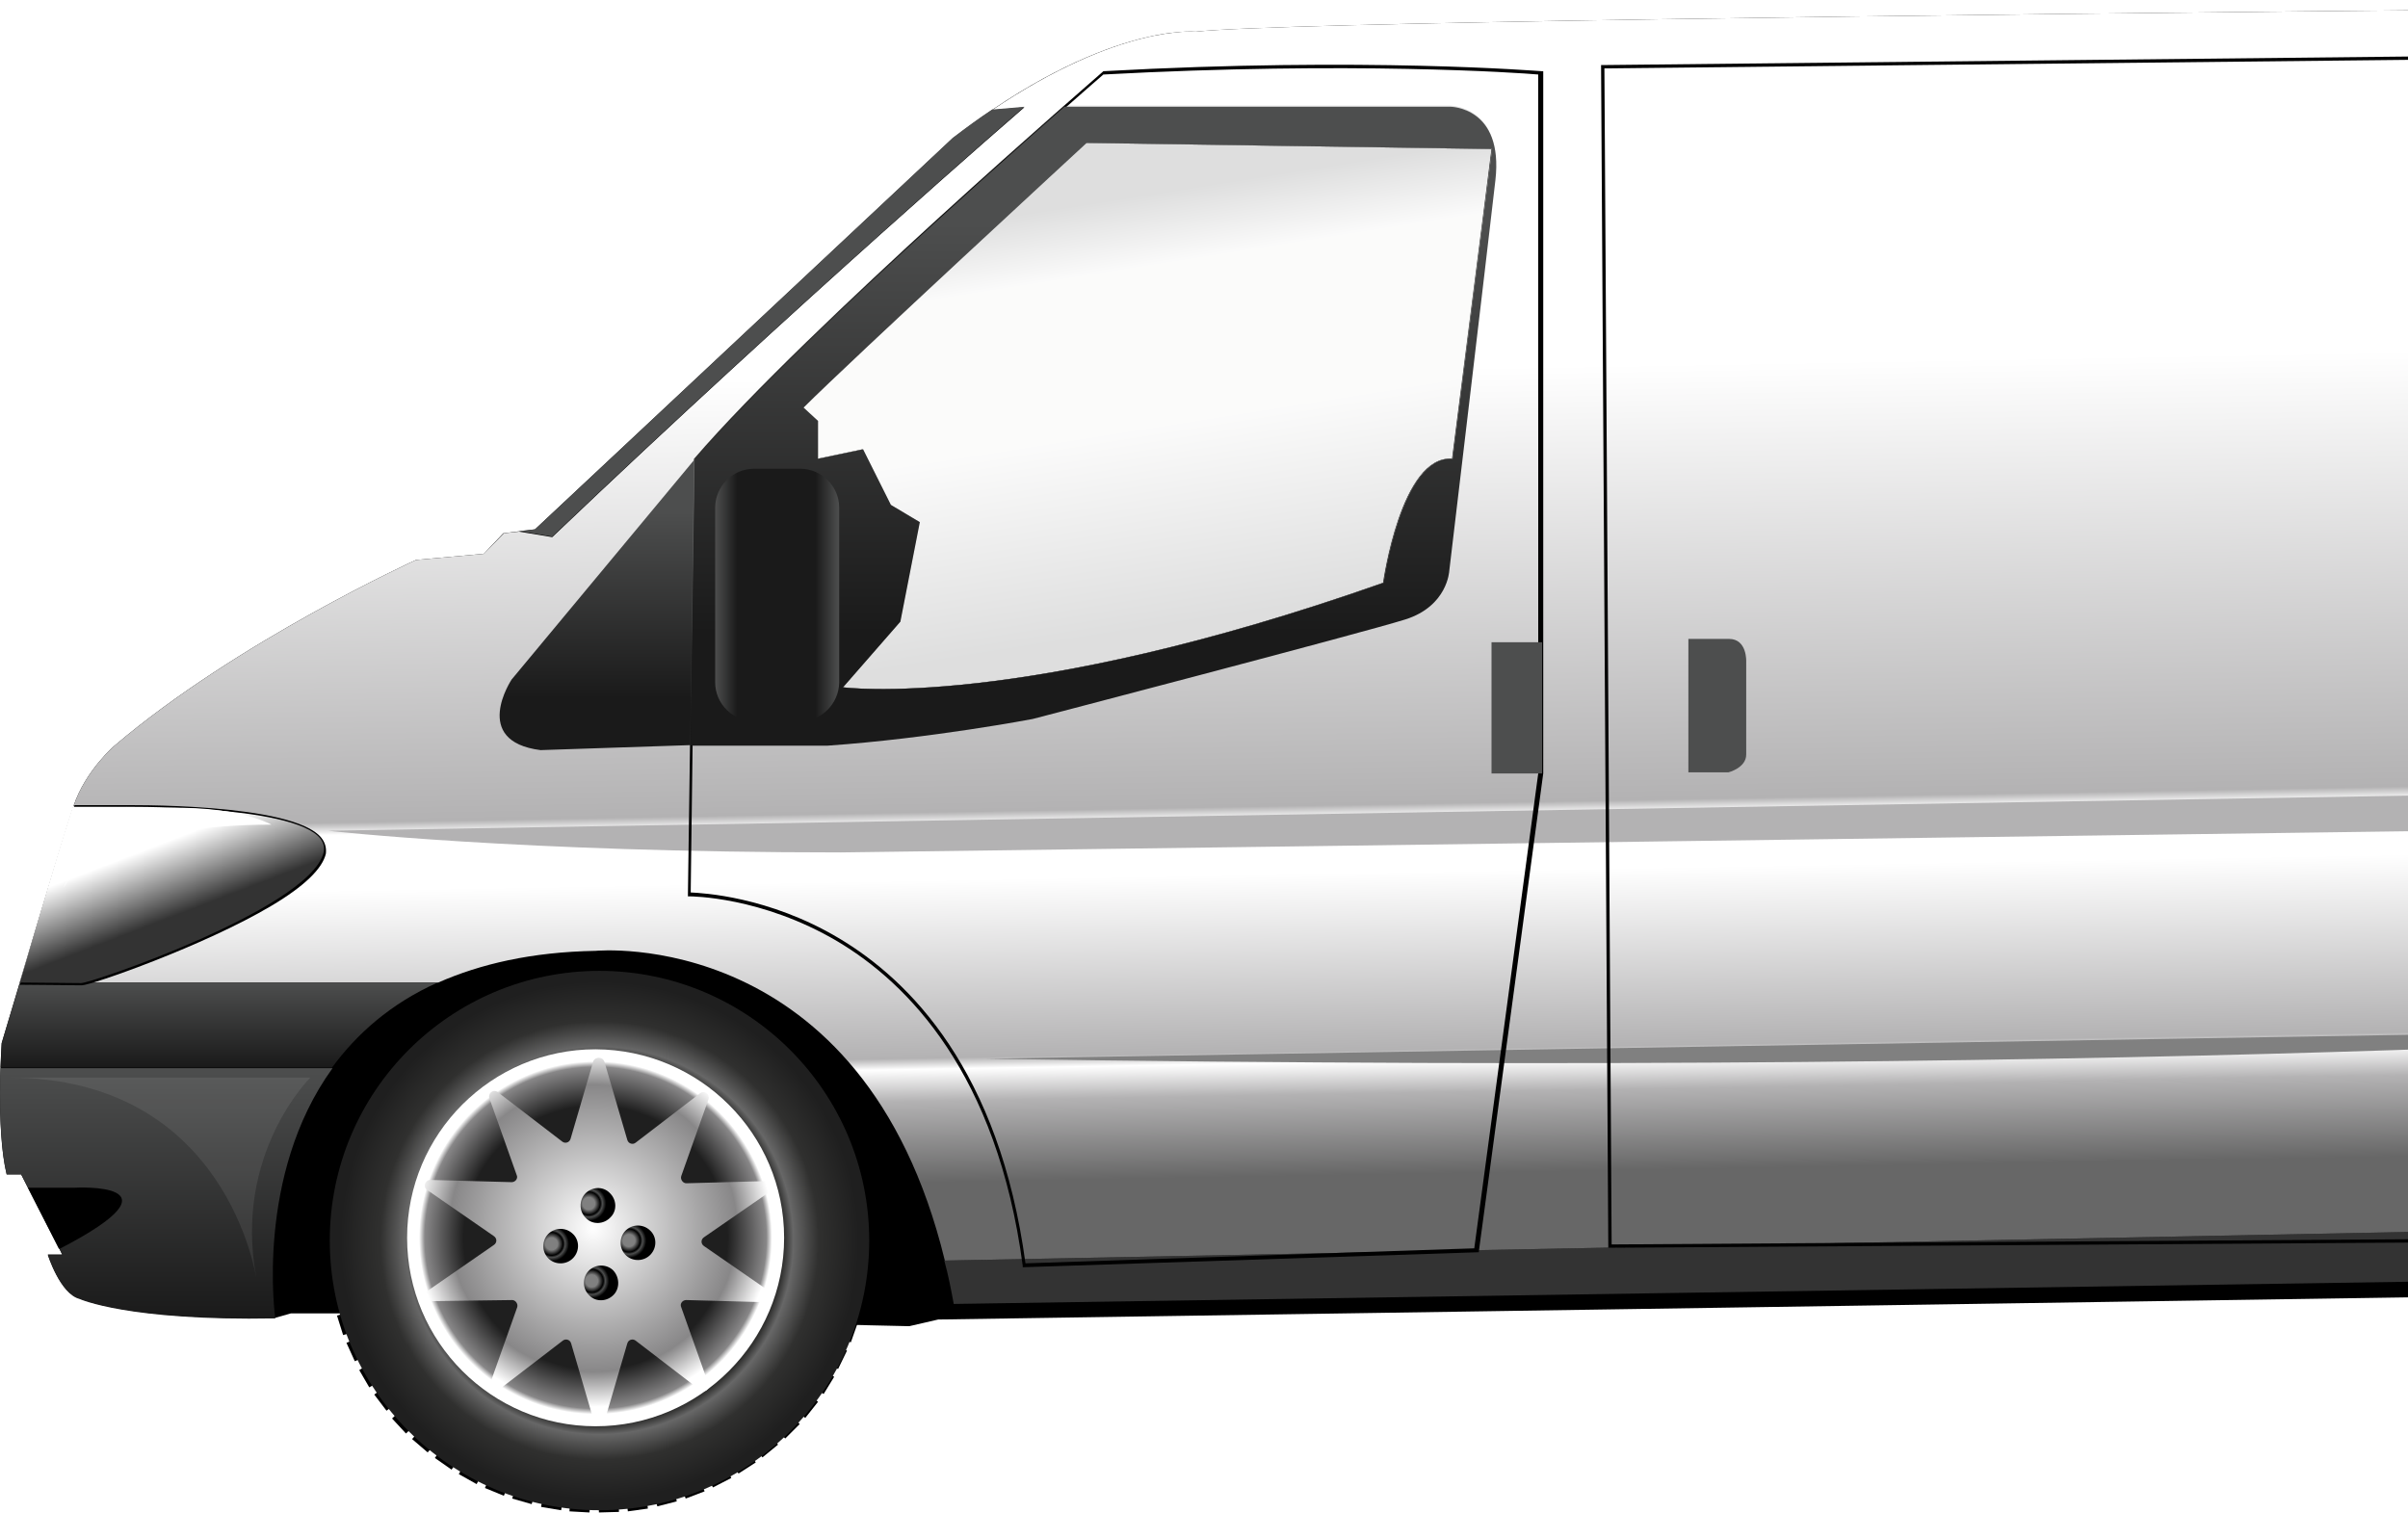
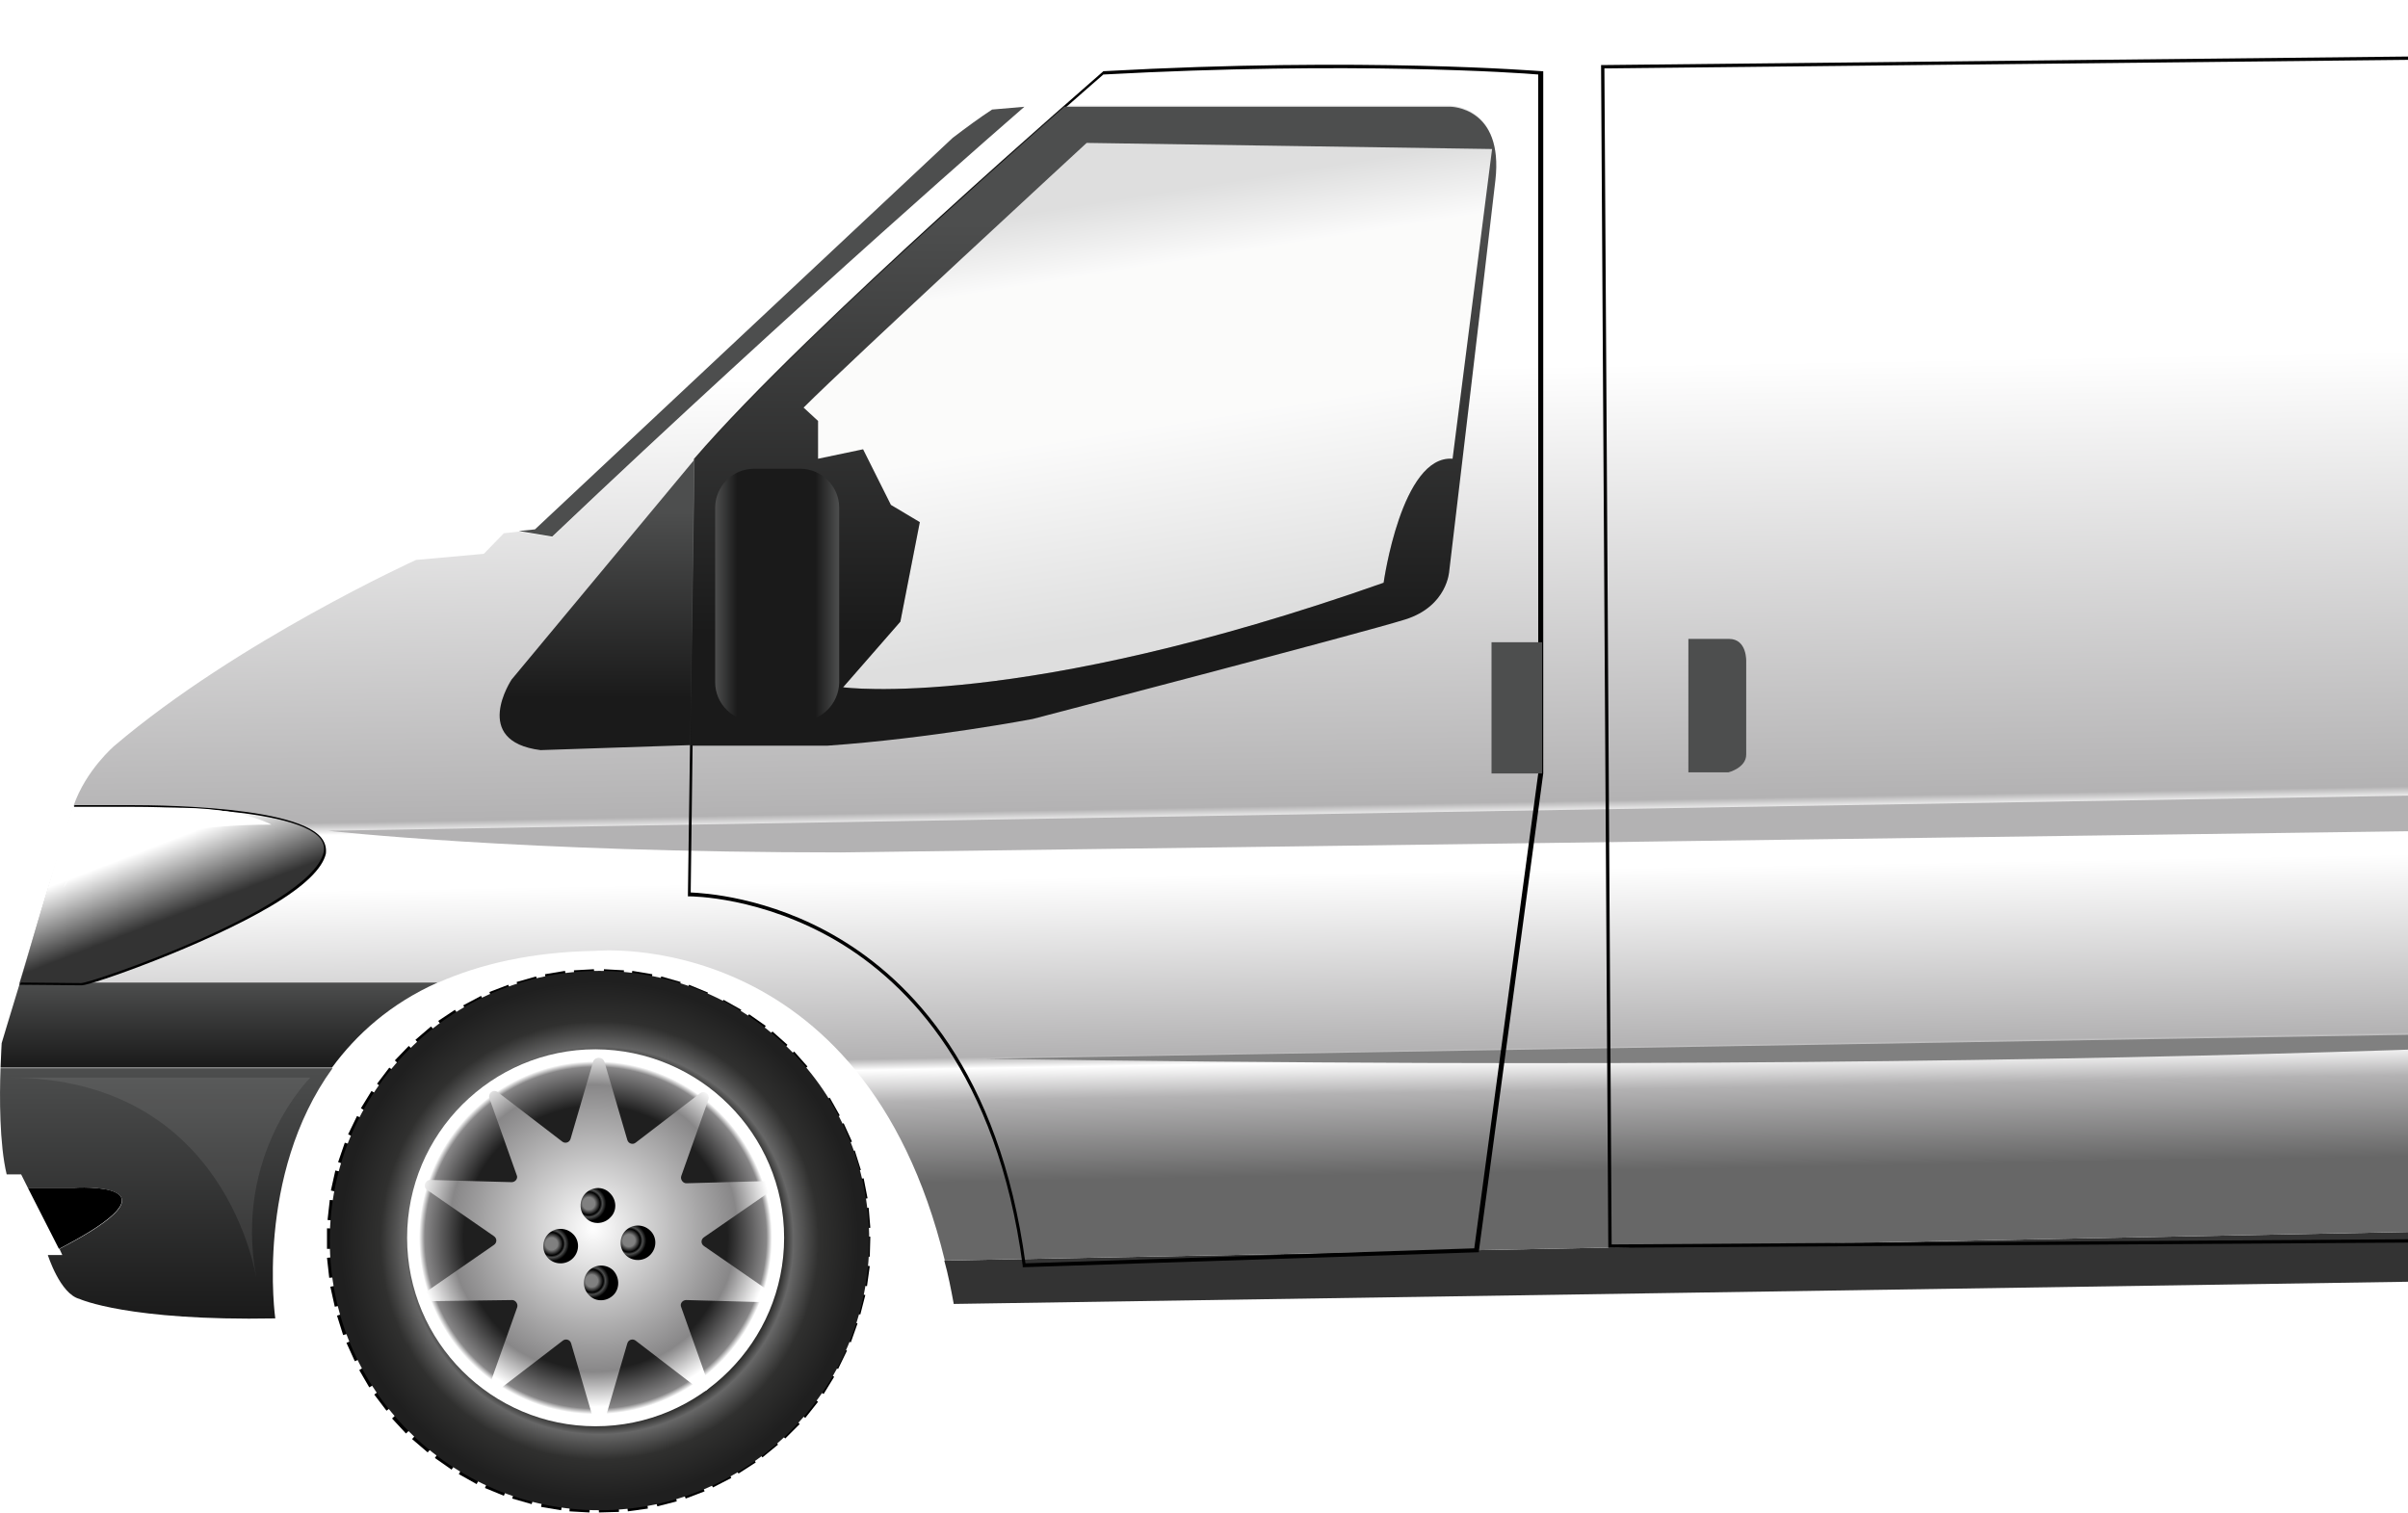
<svg xmlns="http://www.w3.org/2000/svg" xmlns:xlink="http://www.w3.org/1999/xlink" version="1.1" id="Layer_1" x="0px" y="0px" viewBox="0 0 433 272.1" style="enable-background:new 0 0 433 272.1;" xml:space="preserve">
  <style type="text/css">
	.st0{clip-path:url(#SVGID_2_);}
	.st1{fill:none;}
	.st2{fill:#333333;}
	.st3{fill:url(#SVGID_3_);}
	.st4{fill:#AE1F23;}
	.st5{fill:#E31E25;}
	.st6{fill:#B3B2B3;}
	.st7{fill:url(#SVGID_4_);}
	.st8{fill:#808080;}
	.st9{opacity:0.25;fill:#FFFFFF;enable-background:new    ;}
	.st10{fill:url(#SVGID_5_);}
	.st11{fill:#4D4E4E;}
	.st12{fill:url(#SVGID_6_);}
	.st13{fill:url(#SVGID_7_);}
	.st14{fill:url(#SVGID_8_);}
	.st15{opacity:0.19;fill:url(#SVGID_9_);enable-background:new    ;}
	.st16{fill:url(#SVGID_10_);}
	.st17{fill:#676767;}
	.st18{fill:url(#SVGID_11_);}
	.st19{fill:url(#SVGID_12_);}
	.st20{fill:url(#SVGID_13_);}
	.st21{fill:url(#SVGID_14_);}
	.st22{fill:url(#SVGID_15_);}
	.st23{fill:url(#SVGID_16_);}
	.st24{fill:url(#SVGID_17_);}
	.st25{fill:url(#SVGID_18_);}
	.st26{fill:url(#SVGID_19_);}
	.st27{fill:url(#SVGID_20_);}
	.st28{fill:url(#SVGID_21_);}
	.st29{fill:url(#SVGID_22_);}
	.st30{fill:url(#SVGID_23_);}
	.st31{fill:url(#SVGID_24_);}
	.st32{fill:#979797;}
	.st33{fill:#FFC40E;}
	.st34{clip-path:url(#SVGID_29_);}
	.st35{clip-path:url(#SVGID_30_);fill:url(#SVGID_31_);}
	.st36{fill:url(#SVGID_32_);}
	.st37{fill:#FFFFFF;}
	.st38{fill:#F2F2F2;}
	.st39{fill:url(#SVGID_33_);}
	.st40{opacity:8.000000e-02;fill:#FFFFFF;enable-background:new    ;}
</style>
  <g>
    <defs>
      <rect id="SVGID_1_" width="433" height="272.1" />
    </defs>
    <clipPath id="SVGID_2_">
      <use xlink:href="#SVGID_1_" style="overflow:visible;" />
    </clipPath>
    <g class="st0">
-       <path d="M689.5,174.1c0,0-2.6-132.1-7.2-168.5c0,0-1.6-5.6-9.5-5.6c0,0-429.5,2.5-457.8,5.7c0,0-16.6-1.7-43.7,19.2L96.2,95.2    l-5.7,0.7L87,99.6l-12.2,1.1c0,0-32.1,14.6-54.2,33.4c0,0-5.2,4.4-7.4,10.9S0.3,187.6,0.3,187.6s-1.1,15.5,0.9,23.6h2.6l7.4,14.4    H8.6c0,0,2.2,7,5.7,7.9c0,0,8.7,4,35.2,3.5l2.8-0.8h10l101.2,2.3l5.2-1.2l345-5.2l6,2.5l109.4-7.4l1.2,0.9h46.2l18.1-4    c0,0,4.3-0.5,4.3-7.2v-25.2l-1.7-0.4v-1.5l2.3-0.5v-3.5C699.5,185.5,700.6,179.3,689.5,174.1z M261.1,82.5    c-9.2-0.7-12.4,22.3-12.4,22.3c-65.5,23.1-97.2,18.8-97.2,18.8l10.3-11.8l3.5-17.9l-5.2-3.1l-5-10l-8.1,1.7v-6.8l-2.6-2.4    c8.5-8.5,50.9-47.6,50.9-47.6l72.9,1.1L261.1,82.5z" />
      <path class="st1" d="M144.4,73.4l2.6,2.4v6.8l8.1-1.7l5,10l5.2,3.1l-3.5,17.9l-10.3,11.8c0,0,31.7,4.4,97.2-18.8    c0,0,3.3-22.9,12.4-22.3l7-55.7l-72.9-1.1C195.3,25.8,152.9,64.9,144.4,73.4z" />
      <path class="st2" d="M171.5,234.5l340.6-5.2c0-2,0.1-5.3,0.6-9.3l-342.9,6.7C170.5,229.2,171,231.8,171.5,234.5z" />
      <linearGradient id="SVGID_3_" gradientUnits="userSpaceOnUse" x1="343.395" y1="-298.655" x2="347.251" y2="-519.604" gradientTransform="matrix(1 0 0 -1 0 -296)">
        <stop offset="0.28" style="stop-color:#FFFFFF" />
        <stop offset="0.635" style="stop-color:#B3B2B3" />
        <stop offset="0.645" style="stop-color:#FFFFFF" />
        <stop offset="0.69" style="stop-color:#FFFFFF" />
        <stop offset="0.835" style="stop-color:#B3B2B3" />
        <stop offset="0.844" style="stop-color:#FFFFFF" />
        <stop offset="0.87" style="stop-color:#B3B2B3" />
        <stop offset="0.936" style="stop-color:#676767" />
      </linearGradient>
      <path class="st3" d="M682.3,5.6c0,0-1.6-5.6-9.5-5.6c0,0-429.5,2.5-457.8,5.7c0,0-13.7-1.4-36.6,14.1l5.8-0.5    c0,0-40.4,34.9-84.9,77.3l-6-1l-2.7,0.3L87,99.6l-12.2,1.1c0,0-32.1,14.6-54.2,33.4c0,0-5.2,4.4-7.4,10.9l-9.6,31.7h75.2    c7.5-3.3,16.7-5.5,28.3-5.7c0,0,48.1-4.7,62.8,55.7l342.9-6.7c2.2-19,12.5-54.9,58.2-54.9c0,0,17.2-2.2,33.6,9.6h76.6    c-0.2-8.3-0.7-34.3,0.1-43c0.9-10.5,7-10.3,7-10.3C686.9,80.3,684.9,26.8,682.3,5.6z M261.2,82.5c-9.2-0.7-12.4,22.3-12.4,22.3    c-65.5,23.1-97.2,18.8-97.2,18.8l10.3-11.8l3.5-17.9l-5.2-3.1l-5-10l-8.1,1.7v-6.8l-2.6-2.4c8.5-8.5,50.9-47.6,50.9-47.6l72.9,1.1    L261.2,82.5z" />
      <path class="st1" d="M144.4,73.4l2.6,2.4v6.8l8.1-1.7l5,10l5.2,3.1l-3.5,17.9l-10.3,11.8c0,0,31.7,4.4,97.2-18.8    c0,0,3.3-22.9,12.4-22.3l7-55.7l-72.9-1.1C195.3,25.8,152.9,64.9,144.4,73.4z" />
      <path class="st1" d="M144.4,73.4l2.6,2.4v6.8l8.1-1.7l5,10l5.2,3.1l-3.5,17.9l-10.3,11.8c0,0,31.7,4.4,97.2-18.8    c0,0,3.3-22.9,12.4-22.3l7-55.7l-72.9-1.1C195.3,25.8,152.9,64.9,144.4,73.4z" />
      <path class="st4" d="M688.1,121.4c0,0-6.1-0.2-7,10.3c-0.7,8.8-0.2,34.7-0.1,43h8.4l0.7-0.2c-0.2-0.1-0.5-0.2-0.7-0.4    C689.5,174.1,689,151,688.1,121.4z" />
      <path class="st5" d="M687.9,122.1c0,0-5.4,2.1-5.8,8c-0.5,6.8-0.2,37.1,0,43.6h7.2C689.2,173.6,688.6,145.1,687.9,122.1z" />
      <path class="st1" d="M10.7,224.5c-0.7,0.3-1.3,0.7-2.1,1.1h2.6L10.7,224.5z" />
      <path class="st6" d="M680.8,138.9L59,149.4c0,0,34.1,3.9,92.2,3.9c4.4,0,529.6-7.2,529.6-7.2V138.9z" />
      <path class="st1" d="M3.6,176.7L3.6,176.7L3.6,176.7z" />
      <linearGradient id="SVGID_4_" gradientUnits="userSpaceOnUse" x1="39.4" y1="-472.658" x2="39.4" y2="-487.942" gradientTransform="matrix(1 0 0 -1 0 -296)">
        <stop offset="0" style="stop-color:#4D4E4E" />
        <stop offset="1" style="stop-color:#1A1A1A" />
      </linearGradient>
      <path class="st7" d="M0.3,187.6c0,0-0.1,1.7-0.2,4.4h59.6c4.4-6,10.5-11.5,19-15.3H3.6C1.7,182.9,0.3,187.6,0.3,187.6z" />
      <path class="st8" d="M177.4,190.4l338.5-5.7C515.9,184.7,400.1,193.9,177.4,190.4z" />
      <path class="st9" d="M8.6,225.6L8.6,225.6L8.6,225.6z" />
      <path d="M13.4,213.6H5l5.6,11C34.3,212.3,13.4,213.6,13.4,213.6z" />
      <linearGradient id="SVGID_5_" gradientUnits="userSpaceOnUse" x1="29.902" y1="-487.942" x2="29.902" y2="-532.986" gradientTransform="matrix(1 0 0 -1 0 -296)">
        <stop offset="0" style="stop-color:#4D4E4E" />
        <stop offset="1" style="stop-color:#1A1A1A" />
      </linearGradient>
      <path class="st10" d="M1.2,211.2h2.6l1.2,2.4h8.4c0,0,20.9-1.2-2.7,11l0.5,1.1H8.6l0,0c0,0,2.2,7,5.7,7.9c0,0,8.7,4,35.2,3.5    c0,0-3.7-25.7,10.3-45H0.1C-0.1,197.1-0.1,205.8,1.2,211.2z" />
      <path class="st11" d="M184.2,19.2l-5.8,0.5c-2.3,1.5-4.6,3.2-7.1,5.1L96.2,95.2l-2.9,0.3l6,1C143.8,54.2,184.2,19.2,184.2,19.2z" />
      <linearGradient id="SVGID_6_" gradientUnits="userSpaceOnUse" x1="652.05" y1="-470.5" x2="652.05" y2="-484.665" gradientTransform="matrix(1 0 0 -1 0 -296)">
        <stop offset="0" style="stop-color:#4D4E4E" />
        <stop offset="1" style="stop-color:#1A1A1A" />
      </linearGradient>
      <path class="st12" d="M699.5,185.5c0,0,1-5.9-9.3-11l-0.7,0.2h-85c4.7,3.4,9.3,7.9,13.5,14h81.6L699.5,185.5L699.5,185.5z" />
      <linearGradient id="SVGID_7_" gradientUnits="userSpaceOnUse" x1="658.7" y1="-484.7" x2="658.7" y2="-524" gradientTransform="matrix(1 0 0 -1 0 -296)">
        <stop offset="0" style="stop-color:#4D4E4E" />
        <stop offset="1" style="stop-color:#1A1A1A" />
      </linearGradient>
      <path class="st13" d="M699.5,189v-0.3h-81.6c6.2,9.2,11.4,21.8,13.8,39.3h44.8l18.1-4c0,0,4.3-0.5,4.3-7.2v-25.2l-1.7-0.4v-1.5    L699.5,189z" />
      <path d="M183.9,227.9v-0.3c-4.6-34.6-20.7-50.8-33.3-58.3c-13.7-8.1-26.4-8.1-26.6-8.1h-0.3v-0.3l1.1-78.4l0.1-0.1    c20.5-23.8,72.9-69,73.4-69.5l0.1-0.1h0.1c47.1-2.6,78.3,0,78.7,0h0.3v126.3l-11.6,86.1L183.9,227.9z M124.2,160.5    c2.1,0.1,14,0.7,26.6,8.2c12.8,7.6,28.9,23.8,33.6,58.5l80.7-2.7l11.5-85.4V13.4c-3.3-0.3-33.6-2.4-78.2,0    c-2.4,2.1-53,45.9-73.2,69.2L124.2,160.5z" />
      <linearGradient id="SVGID_8_" gradientUnits="userSpaceOnUse" x1="107.421" y1="-430.9" x2="107.421" y2="-378.5" gradientTransform="matrix(1 0 0 -1 0 -296)">
        <stop offset="0.177" style="stop-color:#1A1A1A" />
        <stop offset="0.817" style="stop-color:#4D4E4E" />
      </linearGradient>
      <path class="st14" d="M125,82.5l-33,39.7c0,0-7.4,11.1,5.2,12.7l27-0.9L125,82.5z" />
      <linearGradient id="SVGID_9_" gradientUnits="userSpaceOnUse" x1="186.832" y1="-315.708" x2="203.705" y2="-422.24" gradientTransform="matrix(1 0 0 -1 0 -296)">
        <stop offset="0.167" style="stop-color:#4D4E4E" />
        <stop offset="0.285" style="stop-color:#E5E5E4" />
        <stop offset="0.554" style="stop-color:#E5E5E4" />
        <stop offset="0.887" style="stop-color:#4D4E4E" />
      </linearGradient>
      <path class="st15" d="M124.8,82.4l-0.7,51.4h24.6c18.6-1.3,36.9-4.8,36.9-4.8s59.4-15.5,67-17.9s7.9-8.7,7.9-8.7    s6.8-57.2,8.3-70.3S260.7,19,260.7,19h-69.4C176.5,32,140.9,63.8,124.8,82.4z" />
      <linearGradient id="SVGID_10_" gradientUnits="userSpaceOnUse" x1="196.63" y1="-430.1" x2="196.63" y2="-315.2" gradientTransform="matrix(1 0 0 -1 0 -296)">
        <stop offset="0.177" style="stop-color:#1A1A1A" />
        <stop offset="0.817" style="stop-color:#4D4E4E" />
      </linearGradient>
      <path class="st16" d="M260.8,19.2h-69.4c-14.8,13-50.4,44.8-66.5,63.5l-0.7,51.4h24.6c18.6-1.3,36.9-4.8,36.9-4.8    s59.4-15.5,67-17.9s7.9-8.7,7.9-8.7s6.8-57.2,8.3-70.3C270.4,19.2,260.8,19.2,260.8,19.2z M261.2,82.5    c-9.2-0.7-12.4,22.3-12.4,22.3c-65.5,23.1-97.2,18.8-97.2,18.8l10.3-11.8l3.5-17.9l-5.2-3.1l-5-10l-8.1,1.7v-6.8l-2.6-2.4    c8.5-8.5,50.9-47.6,50.9-47.6l72.9,1.1L261.2,82.5z" />
      <path d="M289.2,224.4v-0.3l-1.3-212.4h0.3l198.2-2.1v0.3l3,213.2h-0.3L289.2,224.4z M288.5,12.3l1.3,211.5l198.8-1.3l-2.9-212.3    L288.5,12.3z" />
      <path class="st11" d="M303.6,114.9v24h7.2c0,0,3.2-0.8,3.2-3.2s0-16.7,0-16.7s0.2-4.1-3.1-4.1H303.6z" />
      <path class="st17" d="M487.2,94c0,0,174.4-0.8,179.6-0.8c7,0,7.5,9.8,0,9.8H487.3L487.2,94z" />
      <rect x="486.1" y="9.5" width="196.7" height="0.7" />
      <rect x="268.2" y="115.5" class="st11" width="9.1" height="23.6" />
      <g>
        <g>
          <path d="M131.8,184.2l-3.2-1.8l1.5-2.6l3.2,1.8L131.8,184.2z" />
          <path d="M135.9,187l-3-2.1l1.8-2.5l3,2.1L135.9,187z" />
          <path d="M139.6,190.2l-2.7-2.4l2-2.3l2.7,2.4L139.6,190.2z" />
          <path d="M142.9,193.8l-2.4-2.7l2.3-2l2.4,2.7L142.9,193.8z" />
-           <path d="M145.9,197.8l-2.1-3l2.5-1.8l2.1,3L145.9,197.8z" />
          <path d="M148.4,202.1l-1.8-3.2l2.6-1.5l1.8,3.2L148.4,202.1z" />
          <path d="M150.4,206.6l-1.5-3.4l2.8-1.2l1.5,3.3L150.4,206.6z" />
          <path d="M151.9,211.3l-1.1-3.5l2.9-0.9l1.1,3.5L151.9,211.3z" />
          <path d="M153,216.1l-0.7-3.6l3-0.6l0.7,3.6L153,216.1z" />
          <path d="M153.5,221.1l-0.3-3.6l3-0.3l0.3,3.6L153.5,221.1z" />
          <path d="M153.4,226l0.1-3.7l3,0.1l-0.1,3.6L153.4,226z" />
          <path d="M152.9,230.9l0.5-3.6l3,0.4l-0.5,3.6L152.9,230.9z" />
          <path d="M151.8,235.7l0.9-3.5l2.9,0.7l-0.9,3.5L151.8,235.7z" />
          <path d="M150.1,240.4l1.2-3.4l2.9,1l-1.2,3.4L150.1,240.4z" />
          <path d="M148,244.9l1.6-3.3l2.7,1.3l-1.6,3.3L148,244.9z" />
          <path d="M145.5,249.1l1.9-3.1l2.6,1.6l-1.9,3.1L145.5,249.1z" />
          <path d="M142.4,253.1l2.3-2.9l2.4,1.9l-2.3,2.9L142.4,253.1z" />
          <path d="M139,256.6l2.6-2.6l2.2,2.1l-2.6,2.6L139,256.6z" />
          <path d="M135.2,259.8l2.8-2.3l1.9,2.3l-2.8,2.3L135.2,259.8z" />
          <path d="M131.1,262.5l3.1-2l1.7,2.5l-3.1,2L131.1,262.5z" />
          <path d="M126.8,264.8l3.3-1.7l1.4,2.7l-3.3,1.7L126.8,264.8z" />
          <path d="M122.2,266.7l3.4-1.3l1.1,2.8l-3.4,1.3L122.2,266.7z" />
          <path d="M117.4,268l3.5-0.9l0.8,2.9l-3.5,0.9L117.4,268z" />
          <path d="M112.5,268.8l3.6-0.5l0.4,3l-3.6,0.5L112.5,268.8z" />
          <path d="M107.6,269l3.6-0.1l0.1,3l-3.6,0.1L107.6,269z" />
          <path d="M102.6,268.8l3.6,0.2l-0.2,3l-3.6-0.2L102.6,268.8z" />
          <path d="M97.8,268l3.6,0.6l-0.5,3l-3.6-0.6L97.8,268z" />
          <path d="M93,266.6l3.5,1l-0.9,2.9l-3.5-1L93,266.6z" />
          <path d="M88.4,264.8l3.4,1.4l-1.2,2.8l-3.4-1.4L88.4,264.8z" />
          <path d="M84,262.5l3.2,1.7l-1.5,2.7l-3.2-1.8L84,262.5z" />
          <path d="M79.9,259.7l3,2.1l-1.7,2.5l-3-2.1L79.9,259.7z" />
          <path d="M76.1,256.5l2.8,2.4l-2,2.3l-2.8-2.4L76.1,256.5z" />
          <path d="M72.7,253l2.5,2.7l-2.2,2.1l-2.5-2.7L72.7,253z" />
          <path d="M69.7,249l2.2,2.9l-2.4,1.8l-2.2-2.9L69.7,249z" />
          <path d="M67.2,244.8L69,248l-2.6,1.5l-1.8-3.1L67.2,244.8z" />
          <path d="M65.1,240.3l1.5,3.3l-2.8,1.2l-1.5-3.3L65.1,240.3z" />
          <path d="M63.5,235.7l1.1,3.5l-2.9,0.9l-1.1-3.5L63.5,235.7z" />
          <path d="M62.4,230.8l0.8,3.6l-3,0.6l-0.8-3.6L62.4,230.8z" />
          <path d="M61.8,225.9l0.4,3.6l-3,0.3l-0.4-3.6L61.8,225.9z" />
          <path d="M61.8,221v3.6h-3v-3.7L61.8,221z" />
          <path d="M62.3,216.1l-0.4,3.6l-3-0.3l0.4-3.6L62.3,216.1z" />
          <path d="M63.3,211.2l-0.8,3.6l-3-0.7l0.8-3.6L63.3,211.2z" />
          <path d="M64.9,206.5l-1.2,3.5l-2.9-1l1.2-3.5L64.9,206.5z" />
          <path d="M66.9,202l-1.6,3.3l-2.7-1.3l1.6-3.3L66.9,202z" />
          <path d="M69.4,197.8l-1.9,3.1l-2.6-1.6l1.9-3.1L69.4,197.8z" />
          <path d="M72.4,193.8l-2.2,2.9l-2.4-1.8L70,192L72.4,193.8z" />
          <path d="M75.7,190.2l-2.5,2.6l-2.2-2.1l2.5-2.6L75.7,190.2z" />
          <path d="M79.5,186.9l-2.8,2.4l-2-2.3l2.8-2.4L79.5,186.9z" />
          <path d="M83.5,184.1l-3,2l-1.7-2.5l3-2L83.5,184.1z" />
          <path d="M87.9,181.8l-3.2,1.7l-1.4-2.7l3.2-1.7L87.9,181.8z" />
          <path d="M92.5,179.9l-3.4,1.3l-1.1-2.8l3.4-1.3L92.5,179.9z" />
          <path d="M97.2,178.5l-3.5,1l-0.8-2.9l3.5-1L97.2,178.5z" />
          <path d="M102.1,177.6l-3.6,0.6l-0.5-3l3.6-0.6L102.1,177.6z" />
          <path d="M107,177.3l-3.6,0.2l-0.2-3l3.6-0.2L107,177.3z" />
          <path d="M112,177.5l-3.6-0.2l0.2-3l3.6,0.2L112,177.5z" />
          <path d="M116.8,178.2l-3.6-0.6l0.5-3l3.6,0.6L116.8,178.2z" />
          <path d="M121.6,179.5l-3.5-1l0.8-2.9l3.5,1L121.6,179.5z" />
          <path d="M126.2,181.2l-3.4-1.3l1.1-2.8l3.4,1.4L126.2,181.2z" />
        </g>
        <radialGradient id="SVGID_11_" cx="107.8" cy="-519.1" r="48.5" gradientTransform="matrix(1 0 0 -1 0 -296)" gradientUnits="userSpaceOnUse">
          <stop offset="0.685" style="stop-color:#30302F" />
          <stop offset="0.719" style="stop-color:#676767" />
          <stop offset="0.813" style="stop-color:#30302F" />
          <stop offset="0.961" style="stop-color:#1F1F1F" />
        </radialGradient>
        <path class="st18" d="M156.3,223.1c0,26.8-21.7,48.5-48.5,48.5s-48.5-21.7-48.5-48.5s21.7-48.5,48.5-48.5     C134.5,174.6,156.3,196.3,156.3,223.1z" />
        <radialGradient id="SVGID_12_" cx="107.1" cy="-518.6" r="33.9" gradientTransform="matrix(1 0 0 -1 0 -296)" gradientUnits="userSpaceOnUse">
          <stop offset="0.7" style="stop-color:#1F1F1F" />
          <stop offset="0.906" style="stop-color:#888788" />
          <stop offset="0.936" style="stop-color:#FFFFFF" />
        </radialGradient>
        <path class="st19" d="M141,222.6c0,18.7-15.2,33.9-33.9,33.9s-33.9-15.2-33.9-33.9s15.2-33.9,33.9-33.9     C125.8,188.8,141,203.9,141,222.6z" />
        <radialGradient id="SVGID_13_" cx="106.679" cy="-516.898" r="32.134" gradientTransform="matrix(1 0 0 -1 0 -296)" gradientUnits="userSpaceOnUse">
          <stop offset="0" style="stop-color:#FFFFFF" />
          <stop offset="0.803" style="stop-color:#888788" />
          <stop offset="1" style="stop-color:#FFFFFF" />
        </radialGradient>
        <path class="st20" d="M108.7,191l4.1,14c0.2,0.7,1,0.9,1.5,0.5l11.6-8.9c0.8-0.6,1.8,0.2,1.5,1.1l-4.9,13.8     c-0.2,0.6,0.3,1.3,0.9,1.3l14.6-0.4c1,0,1.4,1.2,0.6,1.8l-12,8.3c-0.6,0.4-0.6,1.2,0,1.6l12,8.3c0.8,0.5,0.4,1.8-0.6,1.8     l-14.6-0.4c-0.7,0-1.2,0.7-0.9,1.3l4.9,13.8c0.3,0.9-0.7,1.7-1.5,1.1l-11.6-8.9c-0.5-0.4-1.3-0.2-1.5,0.5l-4.1,14     c-0.3,0.9-1.6,0.9-1.9,0l-4.1-14c-0.2-0.7-1-0.9-1.5-0.5L89.6,250c-0.8,0.6-1.8-0.2-1.5-1.1l4.9-13.8c0.2-0.6-0.3-1.3-0.9-1.3     L77.4,234c-1,0-1.4-1.2-0.6-1.8l12-8.3c0.6-0.4,0.6-1.2,0-1.6l-12-8.3c-0.8-0.5-0.4-1.8,0.6-1.8l14.6,0.4c0.7,0,1.2-0.7,0.9-1.3     L88,197.5c-0.3-0.9,0.7-1.7,1.5-1.1l11.6,8.9c0.5,0.4,1.3,0.2,1.5-0.5l4.1-14C107.1,190,108.4,190,108.7,191z" />
        <radialGradient id="SVGID_14_" cx="-711.028" cy="-555.631" r="3.134" gradientTransform="matrix(0.678 -0.736 -0.736 -0.678 172.311 -676.344)" gradientUnits="userSpaceOnUse">
          <stop offset="0.35" style="stop-color:#808080" />
          <stop offset="0.66" style="stop-color:#000000" />
          <stop offset="0.783" style="stop-color:#4D4E4E" />
          <stop offset="1" style="stop-color:#000000" />
        </radialGradient>
        <path class="st21" d="M103.1,226.2L103.1,226.2c-1.2,1.3-3.2,1.3-4.4,0.2l0,0c-1.3-1.2-1.3-3.2-0.2-4.4l0,0     c1.2-1.3,3.2-1.3,4.4-0.2l0,0C104.2,222.9,104.3,224.9,103.1,226.2z" />
        <radialGradient id="SVGID_15_" cx="-701.161" cy="-555.631" r="3.133" gradientTransform="matrix(0.678 -0.736 -0.736 -0.678 172.311 -676.344)" gradientUnits="userSpaceOnUse">
          <stop offset="0.35" style="stop-color:#808080" />
          <stop offset="0.66" style="stop-color:#000000" />
          <stop offset="0.783" style="stop-color:#4D4E4E" />
          <stop offset="1" style="stop-color:#000000" />
        </radialGradient>
        <path class="st22" d="M109.8,218.9L109.8,218.9c-1.2,1.3-3.2,1.4-4.4,0.2l0,0c-1.3-1.2-1.3-3.2-0.2-4.4l0,0     c1.2-1.3,3.2-1.4,4.4-0.2l0,0C110.9,215.7,111,217.7,109.8,218.9z" />
        <radialGradient id="SVGID_16_" cx="-711.03" cy="-565.445" r="3.134" gradientTransform="matrix(0.678 -0.736 -0.736 -0.678 172.311 -676.344)" gradientUnits="userSpaceOnUse">
          <stop offset="0.35" style="stop-color:#808080" />
          <stop offset="0.66" style="stop-color:#000000" />
          <stop offset="0.783" style="stop-color:#4D4E4E" />
          <stop offset="1" style="stop-color:#000000" />
        </radialGradient>
        <path class="st23" d="M110.4,232.8L110.4,232.8c-1.2,1.3-3.2,1.4-4.4,0.2l0,0c-1.3-1.2-1.3-3.2-0.2-4.4l0,0     c1.2-1.3,3.2-1.3,4.4-0.2l0,0C111.4,229.6,111.5,231.6,110.4,232.8z" />
        <radialGradient id="SVGID_17_" cx="-701.163" cy="-565.445" r="3.134" gradientTransform="matrix(0.678 -0.736 -0.736 -0.678 172.311 -676.344)" gradientUnits="userSpaceOnUse">
          <stop offset="0.35" style="stop-color:#808080" />
          <stop offset="0.66" style="stop-color:#000000" />
          <stop offset="0.783" style="stop-color:#4D4E4E" />
          <stop offset="1" style="stop-color:#000000" />
        </radialGradient>
        <path class="st24" d="M117,225.6L117,225.6c-1.2,1.3-3.2,1.3-4.4,0.2l0,0c-1.3-1.2-1.3-3.2-0.2-4.4l0,0c1.2-1.3,3.2-1.3,4.4-0.2     l0,0C118.1,222.3,118.2,224.3,117,225.6z" />
      </g>
      <g>
        <g>
          <path d="M595.8,184.2l-3.2-1.8l1.5-2.6l3.2,1.8L595.8,184.2z" />
          <path d="M599.9,187l-3-2.1l1.8-2.5l3,2.1L599.9,187z" />
          <path d="M603.6,190.2l-2.7-2.4l2-2.3l2.7,2.4L603.6,190.2z" />
          <path d="M606.9,193.8l-2.4-2.7l2.3-2l2.4,2.7L606.9,193.8z" />
          <path d="M609.9,197.8l-2.1-3l2.5-1.8l2.1,3L609.9,197.8z" />
          <path d="M612.4,202.1l-1.8-3.2l2.6-1.5l1.8,3.2L612.4,202.1z" />
          <path d="M614.4,206.6l-1.5-3.4l2.8-1.2l1.5,3.3L614.4,206.6z" />
          <path d="M615.9,211.3l-1.1-3.5l2.9-0.9l1.1,3.5L615.9,211.3z" />
          <path d="M617,216.1l-0.7-3.6l3-0.6l0.7,3.6L617,216.1z" />
          <path d="M617.5,221.1l-0.3-3.6l3-0.3l0.3,3.6L617.5,221.1z" />
          <path d="M617.4,226l0.1-3.7l3,0.1l-0.1,3.6L617.4,226z" />
          <path d="M616.9,230.9l0.5-3.6l3,0.4l-0.5,3.6L616.9,230.9z" />
          <path d="M615.8,235.7l0.9-3.5l2.9,0.7l-0.9,3.5L615.8,235.7z" />
          <path d="M614.1,240.4l1.2-3.4l2.8,1l-1.2,3.4L614.1,240.4z" />
          <path d="M612,244.9l1.6-3.3l2.7,1.3l-1.6,3.3L612,244.9z" />
          <path d="M609.5,249.1l1.9-3.1l2.6,1.6l-1.9,3.1L609.5,249.1z" />
          <path d="M606.4,253.1l2.3-2.9l2.4,1.9l-2.3,2.9L606.4,253.1z" />
          <path d="M603.1,256.6l2.6-2.6l2.2,2.1l-2.6,2.6L603.1,256.6z" />
          <path d="M599.3,259.8l2.8-2.3l1.9,2.3l-2.8,2.3L599.3,259.8z" />
          <path d="M595.2,262.5l3.1-2l1.7,2.5l-3.1,2L595.2,262.5z" />
          <path d="M590.8,264.8l3.3-1.7l1.4,2.7l-3.3,1.7L590.8,264.8z" />
-           <path d="M586.2,266.7l3.4-1.3l1.1,2.8l-3.4,1.3L586.2,266.7z" />
          <path d="M581.4,268l3.5-0.9l0.8,2.9l-3.5,0.9L581.4,268z" />
          <path d="M576.5,268.8l3.6-0.5l0.4,3l-3.6,0.5L576.5,268.8z" />
          <path d="M571.6,269l3.6-0.1l0.1,3l-3.6,0.1L571.6,269z" />
          <path d="M566.7,268.8l3.6,0.2l-0.2,3l-3.6-0.2L566.7,268.8z" />
          <path d="M561.8,268l3.6,0.6l-0.5,3l-3.6-0.6L561.8,268z" />
          <path d="M557,266.6l3.5,1l-0.9,2.9l-3.5-1L557,266.6z" />
          <path d="M552.4,264.8l3.4,1.4l-1.2,2.8l-3.4-1.4L552.4,264.8z" />
          <path d="M548,262.5l3.2,1.7l-1.5,2.7l-3.2-1.8L548,262.5z" />
          <path d="M543.9,259.7l3,2.1l-1.7,2.5l-3-2.1L543.9,259.7z" />
          <path d="M540.2,256.5l2.8,2.4l-2,2.3l-2.8-2.4L540.2,256.5z" />
          <path d="M536.7,253l2.5,2.7l-2.2,2.1l-2.5-2.7L536.7,253z" />
          <path d="M533.8,249l2.2,2.9l-2.4,1.8l-2.2-2.9L533.8,249z" />
          <path d="M531.2,244.8l1.8,3.1l-2.6,1.5l-1.8-3.1L531.2,244.8z" />
          <path d="M529.1,240.3l1.5,3.3l-2.8,1.2l-1.5-3.3L529.1,240.3z" />
          <path d="M527.5,235.7l1.1,3.5l-2.9,0.9l-1.1-3.5L527.5,235.7z" />
          <path d="M526.4,230.8l0.8,3.6l-3,0.6l-0.8-3.6L526.4,230.8z" />
          <path d="M525.8,225.9l0.4,3.6l-3,0.3l-0.4-3.6L525.8,225.9z" />
          <path d="M525.8,221v3.6h-3v-3.7L525.8,221z" />
          <path d="M526.3,216.1l-0.4,3.6l-3-0.3l0.4-3.6L526.3,216.1z" />
          <path d="M527.3,211.2l-0.8,3.6l-3-0.7l0.8-3.6L527.3,211.2z" />
          <path d="M528.9,206.5l-1.2,3.5l-2.9-1l1.2-3.5L528.9,206.5z" />
          <path d="M530.9,202l-1.6,3.3l-2.7-1.3l1.6-3.3L530.9,202z" />
          <path d="M533.4,197.8l-1.9,3.1l-2.6-1.6l1.9-3.1L533.4,197.8z" />
          <path d="M536.4,193.8l-2.2,2.9l-2.4-1.8l2.2-2.9L536.4,193.8z" />
          <path d="M539.8,190.2l-2.5,2.6l-2.2-2.1l2.5-2.6L539.8,190.2z" />
          <path d="M543.5,186.9l-2.8,2.4l-2-2.3l2.8-2.4L543.5,186.9z" />
          <path d="M547.6,184.1l-3,2l-1.7-2.5l3-2L547.6,184.1z" />
          <path d="M551.9,181.8l-3.2,1.7l-1.4-2.7l3.2-1.7L551.9,181.8z" />
          <path d="M556.5,179.9l-3.4,1.3l-1.1-2.8l3.4-1.3L556.5,179.9z" />
          <path d="M561.2,178.5l-3.5,1l-0.8-2.9l3.5-1L561.2,178.5z" />
          <path d="M566.1,177.6l-3.6,0.6l-0.5-3l3.6-0.6L566.1,177.6z" />
          <path d="M571,177.3l-3.6,0.2l-0.2-3l3.6-0.2L571,177.3z" />
          <path d="M576,177.5l-3.6-0.2l0.2-3l3.6,0.2L576,177.5z" />
          <path d="M580.8,178.2l-3.6-0.6l0.5-3l3.6,0.6L580.8,178.2z" />
          <path d="M585.6,179.5l-3.5-1l0.8-2.9l3.5,1L585.6,179.5z" />
          <path d="M590.2,181.2l-3.4-1.3l1.1-2.8l3.4,1.4L590.2,181.2z" />
        </g>
        <radialGradient id="SVGID_18_" cx="571.8" cy="-519.1" r="48.5" gradientTransform="matrix(1 0 0 -1 0 -296)" gradientUnits="userSpaceOnUse">
          <stop offset="0.685" style="stop-color:#30302F" />
          <stop offset="0.719" style="stop-color:#676767" />
          <stop offset="0.813" style="stop-color:#30302F" />
          <stop offset="0.961" style="stop-color:#1F1F1F" />
        </radialGradient>
        <path class="st25" d="M620.3,223.1c0,26.8-21.7,48.5-48.5,48.5s-48.5-21.7-48.5-48.5s21.7-48.5,48.5-48.5     C598.5,174.6,620.3,196.3,620.3,223.1z" />
        <radialGradient id="SVGID_19_" cx="571.1" cy="-518.6" r="33.9" gradientTransform="matrix(1 0 0 -1 0 -296)" gradientUnits="userSpaceOnUse">
          <stop offset="0.7" style="stop-color:#1F1F1F" />
          <stop offset="0.906" style="stop-color:#888788" />
          <stop offset="0.936" style="stop-color:#FFFFFF" />
        </radialGradient>
        <path class="st26" d="M605,222.6c0,18.7-15.2,33.9-33.9,33.9s-33.9-15.2-33.9-33.9s15.2-33.9,33.9-33.9     C589.8,188.8,605,203.9,605,222.6z" />
        <radialGradient id="SVGID_20_" cx="570.689" cy="-516.898" r="32.134" gradientTransform="matrix(1 0 0 -1 0 -296)" gradientUnits="userSpaceOnUse">
          <stop offset="0" style="stop-color:#FFFFFF" />
          <stop offset="0.803" style="stop-color:#888788" />
          <stop offset="1" style="stop-color:#FFFFFF" />
        </radialGradient>
        <path class="st27" d="M572.7,191l4.1,14c0.2,0.7,1,0.9,1.5,0.5l11.6-8.9c0.8-0.6,1.8,0.2,1.5,1.1l-4.9,13.8     c-0.2,0.6,0.3,1.3,0.9,1.3l14.6-0.4c1,0,1.4,1.2,0.6,1.8l-12,8.3c-0.6,0.4-0.6,1.2,0,1.6l12,8.3c0.8,0.5,0.4,1.8-0.6,1.8     l-14.6-0.4c-0.7,0-1.2,0.7-0.9,1.3l4.9,13.8c0.3,0.9-0.7,1.7-1.5,1.1l-11.6-8.9c-0.5-0.4-1.3-0.2-1.5,0.5l-4.1,14     c-0.3,0.9-1.6,0.9-1.9,0l-4.1-14c-0.2-0.7-1-0.9-1.5-0.5l-11.6,8.9c-0.8,0.6-1.8-0.2-1.5-1.1l4.9-13.8c0.2-0.6-0.3-1.3-0.9-1.3     l-14.6,0.4c-1,0-1.4-1.2-0.6-1.8l12-8.3c0.6-0.4,0.6-1.2,0-1.6l-12-8.3c-0.8-0.5-0.4-1.8,0.6-1.8l14.6,0.4c0.7,0,1.2-0.7,0.9-1.3     l-4.9-13.8c-0.3-0.9,0.7-1.7,1.5-1.1l11.6,8.9c0.5,0.4,1.3,0.2,1.5-0.5l4.1-14C571.1,190,572.4,190,572.7,191z" />
        <radialGradient id="SVGID_21_" cx="-396.646" cy="-896.875" r="3.134" gradientTransform="matrix(0.678 -0.736 -0.736 -0.678 172.311 -676.344)" gradientUnits="userSpaceOnUse">
          <stop offset="0.35" style="stop-color:#808080" />
          <stop offset="0.66" style="stop-color:#000000" />
          <stop offset="0.783" style="stop-color:#4D4E4E" />
          <stop offset="1" style="stop-color:#000000" />
        </radialGradient>
        <path class="st28" d="M567.1,226.2L567.1,226.2c-1.2,1.3-3.2,1.3-4.4,0.2l0,0c-1.3-1.2-1.4-3.2-0.2-4.4l0,0     c1.2-1.3,3.2-1.3,4.4-0.2l0,0C568.2,222.9,568.3,224.9,567.1,226.2z" />
        <radialGradient id="SVGID_22_" cx="-386.78" cy="-896.876" r="3.133" gradientTransform="matrix(0.678 -0.736 -0.736 -0.678 172.311 -676.344)" gradientUnits="userSpaceOnUse">
          <stop offset="0.35" style="stop-color:#808080" />
          <stop offset="0.66" style="stop-color:#000000" />
          <stop offset="0.783" style="stop-color:#4D4E4E" />
          <stop offset="1" style="stop-color:#000000" />
        </radialGradient>
        <path class="st29" d="M573.8,218.9L573.8,218.9c-1.2,1.3-3.2,1.4-4.4,0.2l0,0c-1.3-1.2-1.3-3.2-0.2-4.4l0,0     c1.2-1.3,3.2-1.4,4.4-0.2l0,0C574.9,215.7,575,217.7,573.8,218.9z" />
        <radialGradient id="SVGID_23_" cx="-396.649" cy="-906.689" r="3.133" gradientTransform="matrix(0.678 -0.736 -0.736 -0.678 172.311 -676.344)" gradientUnits="userSpaceOnUse">
          <stop offset="0.35" style="stop-color:#808080" />
          <stop offset="0.66" style="stop-color:#000000" />
          <stop offset="0.783" style="stop-color:#4D4E4E" />
          <stop offset="1" style="stop-color:#000000" />
        </radialGradient>
        <path class="st30" d="M574.4,232.8L574.4,232.8c-1.2,1.3-3.2,1.4-4.4,0.2l0,0c-1.3-1.2-1.3-3.2-0.2-4.4l0,0     c1.2-1.3,3.2-1.3,4.4-0.2l0,0C575.4,229.6,575.5,231.6,574.4,232.8z" />
        <radialGradient id="SVGID_24_" cx="-386.781" cy="-906.69" r="3.134" gradientTransform="matrix(0.678 -0.736 -0.736 -0.678 172.311 -676.344)" gradientUnits="userSpaceOnUse">
          <stop offset="0.35" style="stop-color:#808080" />
          <stop offset="0.66" style="stop-color:#000000" />
          <stop offset="0.783" style="stop-color:#4D4E4E" />
          <stop offset="1" style="stop-color:#000000" />
        </radialGradient>
        <path class="st31" d="M581,225.6L581,225.6c-1.2,1.3-3.2,1.3-4.4,0.2l0,0c-1.3-1.2-1.4-3.2-0.2-4.4l0,0c1.2-1.3,3.2-1.3,4.4-0.2     l0,0C582.1,222.3,582.2,224.3,581,225.6z" />
      </g>
      <g>
        <path class="st6" d="M58.3,153.3c2.6-10.2-44.7-8.4-44.7-8.4c-0.1,0-0.2,0-0.2,0.1c-3.7,10.7-9.2,29.5-10,32l11.1,0.1     C15.7,177.3,55.7,163.4,58.3,153.3z" />
        <path class="st32" d="M16.1,145c-0.1,0-2.6-0.1-2.7-0.1l-0.6,1.7c1.6,0,3.9,0.1,5.6,0.3l9.2,0.8l-1.2,12.6l12.1-0.7     c-2.6,2-5.7,4-9,5.9H12.6l-0.8,9c-2.1,0.9-4,1.8-5.6,2.4l8.2,0.1c1.2,0.3,41.2-13.4,43.8-23.5C60.9,143.4,16.1,145,16.1,145z" />
        <path class="st8" d="M54.8,150.1c0,0-5.9-2.5-12.1-2.5l-6.9,20.5C35.8,168.1,62.7,154.9,54.8,150.1z" />
        <path class="st33" d="M53.8,150.7c0,0-4.8-2-9.8-2l-0.7,2.2l7.3,0.9l-7.7,0.3l-1,3.1h6.6l-7,1.2l-1,3.1l5.7-0.2L40,161l-1.4,4.2     C38.4,165.3,60.1,154.6,53.8,150.7z" />
        <g>
          <g>
            <g>
              <g>
                <g>
                  <defs>
                    <polygon id="SVGID_25_" points="1,1 2,1 1,2          " />
                  </defs>
                  <clipPath id="SVGID_26_">
                    <use xlink:href="#SVGID_25_" style="overflow:visible;" />
                  </clipPath>
                </g>
                <g>
                  <defs>
                    <polygon id="SVGID_27_" points="1,1 2,1 1,2          " />
                  </defs>
                  <defs>
                    <polygon id="SVGID_28_" points="-1,-1 -2,-1 -1,-2          " />
                  </defs>
                  <clipPath id="SVGID_29_">
                    <use xlink:href="#SVGID_27_" style="overflow:visible;" />
                  </clipPath>
                  <clipPath id="SVGID_30_" class="st34">
                    <use xlink:href="#SVGID_28_" style="overflow:visible;" />
                  </clipPath>
                  <linearGradient id="SVGID_31_" gradientUnits="userSpaceOnUse" x1="22.116" y1="-437.537" x2="33.218" y2="-466.459" gradientTransform="matrix(1 0 0 -1 0 -296)">
                    <stop offset="0" style="stop-color:#333333" />
                    <stop offset="0.387" style="stop-color:#333333" />
                    <stop offset="0.806" style="stop-color:#CCCCCC" />
                  </linearGradient>
                  <path class="st35" d="M58.3,153.4c2.2-9.1-37-8.4-37-8.4c-0.1,0-8.2-0.1-8.2,0c-3.7,11.4-8.8,29.5-9.6,31.9l11.1,0.1          C15.7,177.3,55.8,163.6,58.3,153.4z" />
                </g>
              </g>
            </g>
          </g>
          <linearGradient id="SVGID_32_" gradientUnits="userSpaceOnUse" x1="22.116" y1="-437.537" x2="33.218" y2="-466.459" gradientTransform="matrix(1 0 0 -1 0 -296)">
            <stop offset="0" style="stop-color:#FFFFFF" />
            <stop offset="0.387" style="stop-color:#FFFFFF" />
            <stop offset="0.806" style="stop-color:#333333" />
          </linearGradient>
          <path class="st36" d="M58.3,153.4c2.2-9.1-37-8.4-37-8.4c-0.1,0-8.2-0.1-8.2,0c-3.7,11.4-8.8,29.5-9.6,31.9l11.1,0.1      C15.7,177.3,55.8,163.6,58.3,153.4z" />
          <path d="M57.8,150.7c-5.1-6.4-35.3-5.9-36.6-5.9l0,0c-0.2,0-1.5,0-2.9,0c-3,0-4.3,0-4.9,0c0,0.1-0.1,0.2-0.1,0.3l0,0      c0.7,0,3.1,0,5,0c2.3,0,2.8,0,3,0l0,0c0.3,0,31.3-0.5,36.3,5.7c0.6,0.8,0.8,1.6,0.6,2.5c-1.3,5.3-12.8,11.4-22.2,15.6      c-10.6,4.7-20.5,7.9-21.4,7.9l0,0l-10.8-0.1l0,0c-0.1,0.1-0.2,0.2-0.3,0.3v0.1l11.1,0.1c0,0,0,0,0.1,0c1.7,0,22-7.1,34.1-14.3      c5.9-3.5,9.2-6.7,9.8-9.4C58.7,152.5,58.5,151.6,57.8,150.7z" />
        </g>
        <path class="st37" d="M24.4,145.7c0,0-7,1.9-11.1,10.1c-4.1,8.2,0,0.5,0,0.5s9.8-8,35.5-8C48.8,148.3,41.1,143.9,24.4,145.7z" />
      </g>
      <polygon class="st38" points="688.8,150.2 681.8,150.2 681.8,134.5 688.4,134.5   " />
      <linearGradient id="SVGID_33_" gradientUnits="userSpaceOnUse" x1="128.6" y1="-403" x2="150.84" y2="-403" gradientTransform="matrix(1 0 0 -1 0 -296)">
        <stop offset="0" style="stop-color:#4D4E4E" />
        <stop offset="0.177" style="stop-color:#1A1A1A" />
        <stop offset="0.812" style="stop-color:#1A1A1A" />
        <stop offset="1" style="stop-color:#4D4E4E" />
      </linearGradient>
      <path class="st39" d="M143.9,129.7h-8.3c-3.8,0-7-3.1-7-7V91.3c0-3.8,3.1-7,7-7h8.3c3.8,0,7,3.1,7,7v31.5    C150.8,126.6,147.7,129.7,143.9,129.7z" />
      <path class="st40" d="M1.6,193.8h54.2c0,0-13.9,13.7-9.7,36C46,229.9,41,193.8,1.6,193.8z" />
      <path class="st40" d="M694.3,190.9h-72.1c0,0,12.6,19.7,11.8,33.7C634.1,224.6,637.3,193.6,694.3,190.9z" />
      <rect x="489.3" y="95.4" transform="matrix(1 -5.672822e-03 5.672822e-03 1 -0.539 3.285)" class="st32" width="178.9" height="2.7" />
    </g>
  </g>
</svg>